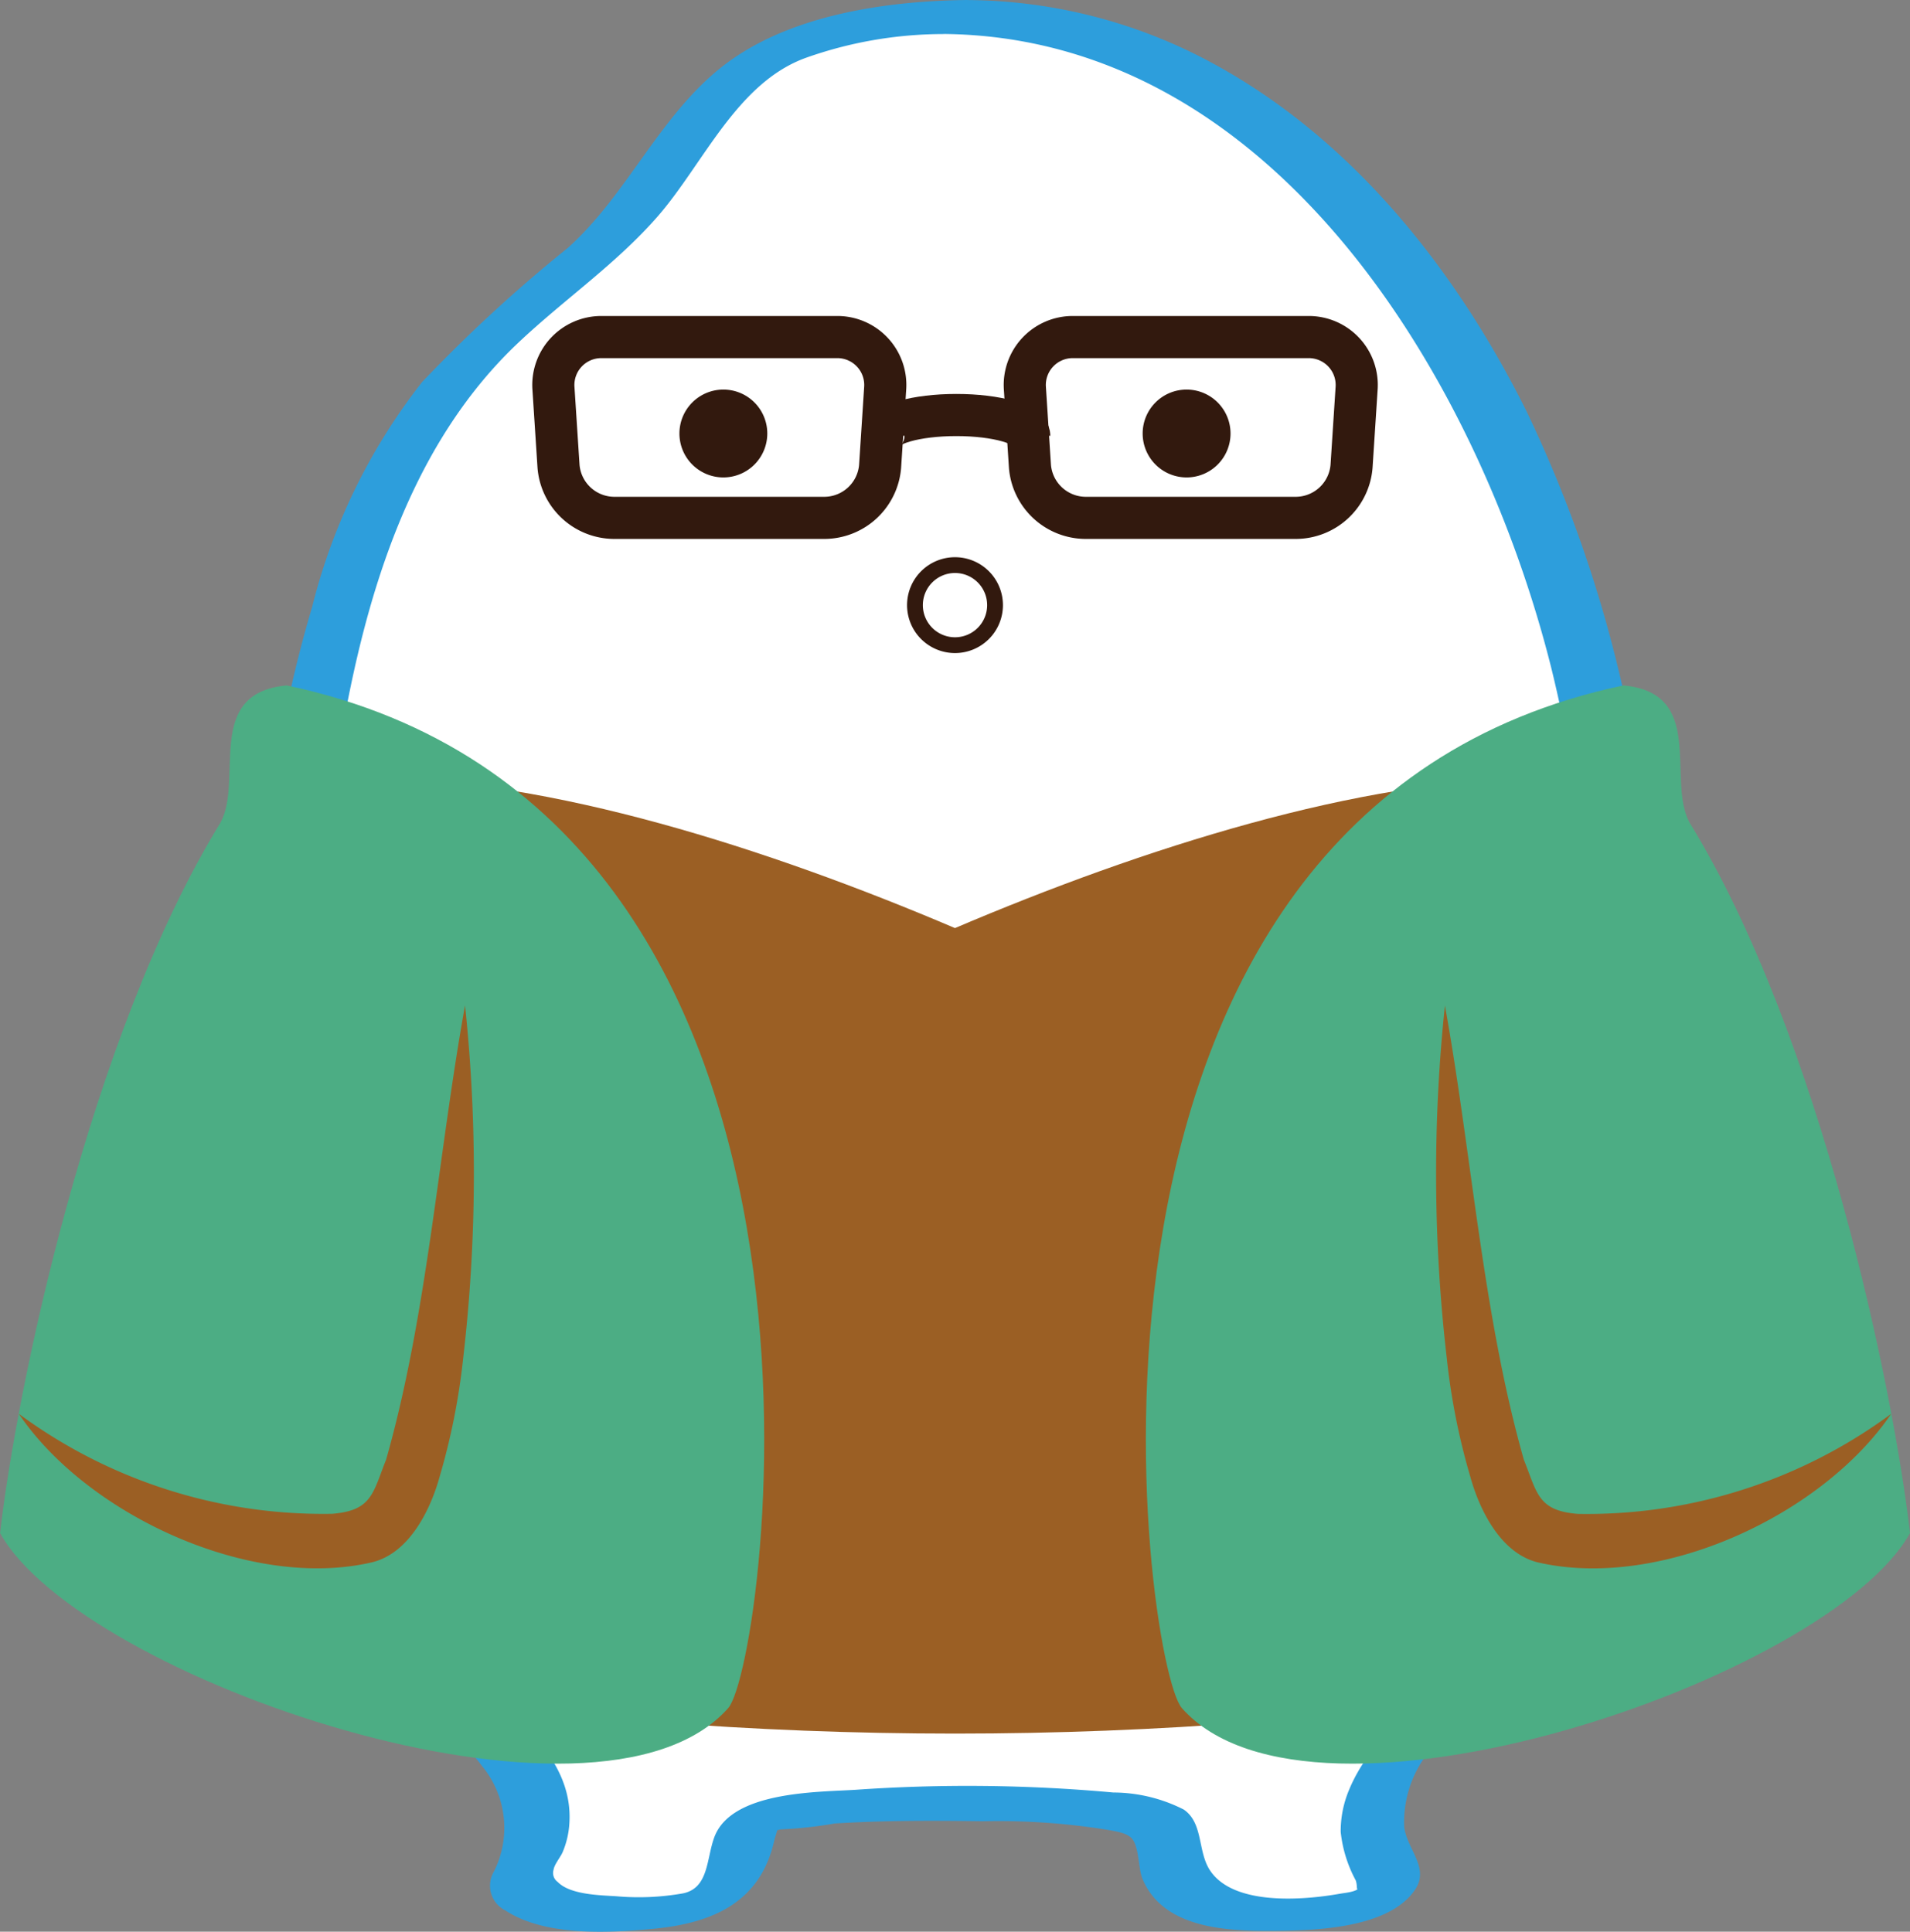
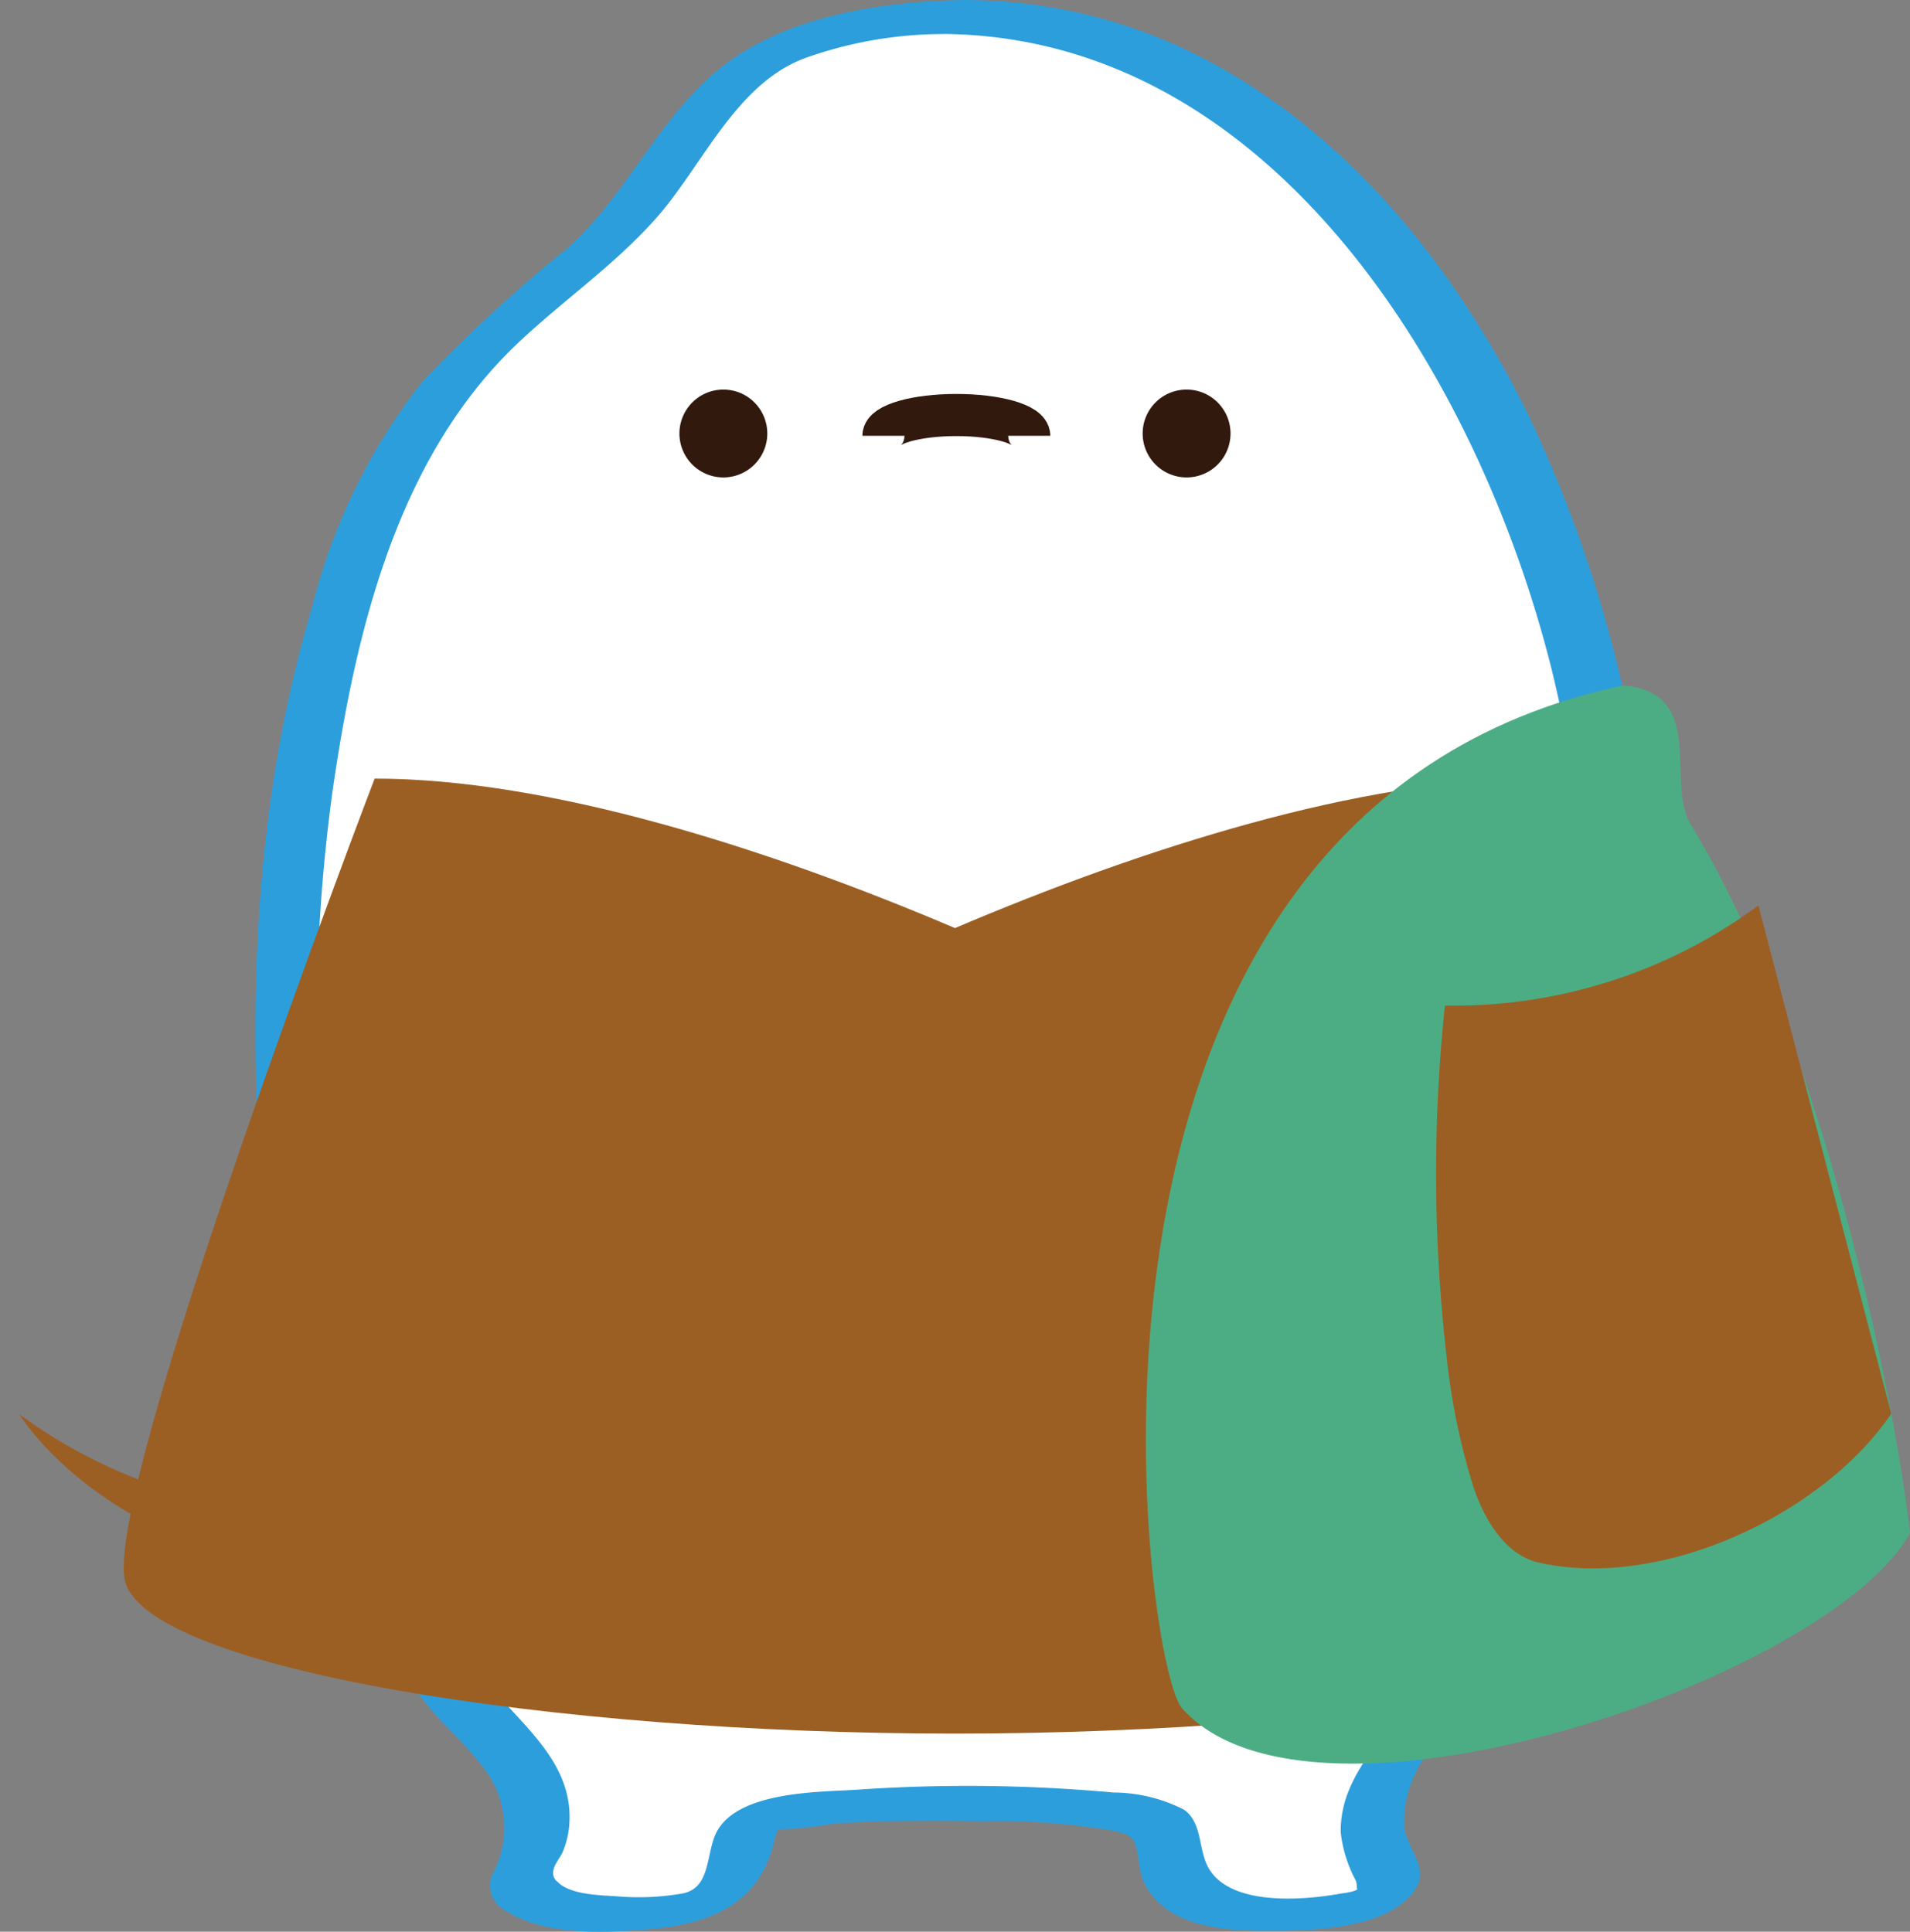
<svg xmlns="http://www.w3.org/2000/svg" width="85.87" height="86.852" viewBox="0 0 85.87 86.852">
  <rect x="0" y="0" width="85.87" height="86.852" fill="#808080" stroke="none" />
  <g id="Group_3328" data-name="Group 3328" transform="translate(0 0)">
    <path id="Path_6281" data-name="Path 6281" d="M251.409,119.33a21.168,21.168,0,0,0-7.491,1.381c-3.768,1.417-4.928,5.679-8.564,9-3.207,2.928-7.72,5.608-10.139,12.079A61.954,61.954,0,0,0,221.36,163.4c0,14.395,2.1,26.064,9.383,33.2.462.453,3.074,3.242,1.322,5.991-1.457,2.286,6.687,2.494,8.453,1.35,1.349-.873,1.233-2.26,1.507-3.065.326-.959,4.435-1.194,9.384-1.194s9.058.235,9.384,1.194c.274.806.158,2.193,1.507,3.065,1.766,1.143,9.911.936,8.453-1.35-1.752-2.749.86-5.539,1.322-5.991,7.28-7.135,9.383-18.8,9.383-33.2h0c0-24.338-13.454-44.068-30.05-44.068" transform="translate(-208.475 -118.568)" fill="#fff" />
    <path id="Path_6282" data-name="Path 6282" d="M252.076,118.626c-3.669.042-8.087.668-11.052,3.016-2.807,2.221-4.246,5.732-6.906,8.124a66.695,66.695,0,0,0-6.559,6.037,26.911,26.911,0,0,0-4.94,10.1c-2.455,8.25-2.887,16.794-2.348,25.343.44,6.961,1.561,14.229,5.046,20.381a26.208,26.208,0,0,0,2.612,3.824c.742.894,1.64,1.658,2.332,2.59a4.356,4.356,0,0,1,.521,4.743,1.243,1.243,0,0,0,.517,1.737c1.787,1.173,4.637,1.019,6.659.827,2.651-.251,4.814-1.179,5.435-3.975.042-.191.246-.682.058-.528-.263.217.174.027.248.032a18.706,18.706,0,0,0,2.41-.264c2.213-.138,4.441-.132,6.656-.1a30.929,30.929,0,0,1,5.6.383c.328.065.878.126,1.11.4.328.389.275,1.35.479,1.827.959,2.253,3.869,2.333,5.971,2.316,1.831-.015,5.1-.117,6.273-1.845.669-.986-.352-1.809-.485-2.812a5.046,5.046,0,0,1,1.547-3.872,31.539,31.539,0,0,0,5.061-6.983c3.227-6.4,4.189-13.742,4.525-20.821.1-2.006.13-4.015.133-6.024l-1.972,1.14h0c.646,0,1.975-.3,1.972-1.14a58.725,58.725,0,0,0-5.781-25.993c-3.219-6.454-7.972-12.42-14.454-15.809a23.365,23.365,0,0,0-10.667-2.651c-.553,0-1.587.2-1.868.755s.24.766.748.769c15.043.109,24.232,15.807,27.411,28.681a63.49,63.49,0,0,1,1.787,15l1.972-1.14h0c-.65,0-1.97.3-1.972,1.14-.011,7.141-.427,14.472-2.581,21.327a29.757,29.757,0,0,1-3.858,8.117c-1.39,2-3.566,3.566-4.495,5.854a4.792,4.792,0,0,0-.364,1.861,5.889,5.889,0,0,0,.674,2.174c.089.237.017.483.117.371-.142.158-.6.193-.828.234-1.633.29-4.776.552-5.837-1.048-.568-.857-.29-2.122-1.181-2.737a7.033,7.033,0,0,0-3.169-.767,72.27,72.27,0,0,0-11.609-.12c-1.75.107-5.568.069-6.33,2.136-.357.973-.245,2.275-1.4,2.518a11.415,11.415,0,0,1-3,.131c-.733-.047-2.081-.066-2.638-.643a.493.493,0,0,1-.187-.547c.03-.237.313-.566.411-.8a3.9,3.9,0,0,0,.3-1.291c.164-2.591-1.888-4.21-3.4-5.977-4.036-4.723-5.926-10.867-6.9-16.9a78.784,78.784,0,0,1-.364-23.417c1.034-7.2,2.886-15.075,8.332-20.241,2.067-1.961,4.448-3.578,6.324-5.738,2.039-2.351,3.534-5.971,6.626-7.1a18.515,18.515,0,0,1,6.16-1.074c.557-.006,1.584-.191,1.869-.755s-.237-.774-.749-.769" transform="translate(-208.582 -118.626)" fill="#2d9edc" />
    <path id="Path_6283" data-name="Path 6283" d="M237.67,136.778a1.975,1.975,0,1,1,1.974,1.974,1.974,1.974,0,0,1-1.974-1.974" transform="translate(-207.124 -117.286)" fill="#32190e" />
    <path id="Path_6284" data-name="Path 6284" d="M251.97,193.895c18.264,0,36.172-2.919,37.3-6.807s-11.209-36.132-11.209-36.132c-7.828,0-17.653,3.126-26.092,6.721-8.439-3.595-18.263-6.721-26.091-6.721,0,0-12.336,32.246-11.208,36.132s19.037,6.807,37.3,6.807Z" transform="translate(-209.035 -115.949)" fill="#9b5f24" />
    <path id="Path_6285" data-name="Path 6285" d="M260.854,136.778a1.975,1.975,0,1,0-1.974,1.974,1.974,1.974,0,0,0,1.974-1.974" transform="translate(-205.532 -117.286)" fill="#32190e" />
    <path id="Path_6286" data-name="Path 6286" d="M258.653,193.066c5.876,6.651,29.135-1.356,32.738-7.867-.723-6.366-4.007-22.333-9.913-31.951-1.042-1.937.759-5.816-2.972-6.161-26.958,5.679-21.587,44.015-19.852,45.979" transform="translate(-205.521 -116.269)" fill="#4cad84" />
-     <path id="Path_6287" data-name="Path 6287" d="M289.551,178.731c-3.1,4.566-10.387,7.956-15.887,6.685-1.726-.42-2.659-2.474-3.036-3.844a30.17,30.17,0,0,1-1.06-5.334,72.037,72.037,0,0,1-.084-15.859c1.219,6.755,1.7,13.915,3.548,20.421.6,1.489.621,2.292,2.425,2.435a23.041,23.041,0,0,0,14.094-4.5" transform="translate(-204.523 -115.168)" fill="#9b5f24" />
-     <path id="Path_6288" data-name="Path 6288" d="M242.2,193.066c-5.875,6.651-29.134-1.356-32.736-7.867.722-6.366,4.006-22.333,9.913-31.951,1.042-1.937-.76-5.816,2.972-6.161,26.956,5.679,21.587,44.015,19.851,45.979" transform="translate(-209.46 -116.269)" fill="#4cad84" />
+     <path id="Path_6287" data-name="Path 6287" d="M289.551,178.731c-3.1,4.566-10.387,7.956-15.887,6.685-1.726-.42-2.659-2.474-3.036-3.844a30.17,30.17,0,0,1-1.06-5.334,72.037,72.037,0,0,1-.084-15.859a23.041,23.041,0,0,0,14.094-4.5" transform="translate(-204.523 -115.168)" fill="#9b5f24" />
    <path id="Path_6289" data-name="Path 6289" d="M210.236,178.731a23.049,23.049,0,0,0,14.095,4.5c1.8-.143,1.829-.946,2.424-2.435,1.851-6.507,2.329-13.664,3.548-20.421a72.04,72.04,0,0,1-.083,15.859,30.284,30.284,0,0,1-1.061,5.335c-.376,1.368-1.309,3.424-3.035,3.842-5.462,1.283-12.817-2.135-15.888-6.684" transform="translate(-209.396 -115.168)" fill="#9b5f24" />
-     <path id="Path_6290" data-name="Path 6290" d="M247.126,138.431a2.522,2.522,0,0,1-2.475,2.32h-9.508a2.522,2.522,0,0,1-2.475-2.32l-.227-3.49a2.156,2.156,0,0,1,2.174-2.319h10.564a2.155,2.155,0,0,1,2.174,2.319Z" transform="translate(-207.558 -117.467)" fill="none" stroke="#32190e" stroke-miterlimit="10" stroke-width="1.894" />
-     <path id="Path_6291" data-name="Path 6291" d="M266.7,138.431a2.522,2.522,0,0,1-2.475,2.32h-9.509a2.523,2.523,0,0,1-2.475-2.32l-.226-3.49a2.155,2.155,0,0,1,2.174-2.319h10.564a2.156,2.156,0,0,1,2.174,2.319Z" transform="translate(-205.937 -117.467)" fill="none" stroke="#32190e" stroke-miterlimit="10" stroke-width="1.894" />
    <path id="Path_6292" data-name="Path 6292" d="M246.141,136.793c0-.516,1.467-.934,3.278-.934s3.277.418,3.277.934" transform="translate(-206.423 -117.199)" fill="none" stroke="#32190e" stroke-miterlimit="10" stroke-width="1.894" />
-     <path id="Path_6293" data-name="Path 6293" d="M247.45,143.891a1.8,1.8,0,1,1,1.8,1.8A1.8,1.8,0,0,1,247.45,143.891Z" transform="translate(-206.315 -116.683)" fill="none" stroke="#32190e" stroke-linecap="round" stroke-linejoin="round" stroke-width="0.71" />
  </g>
</svg>